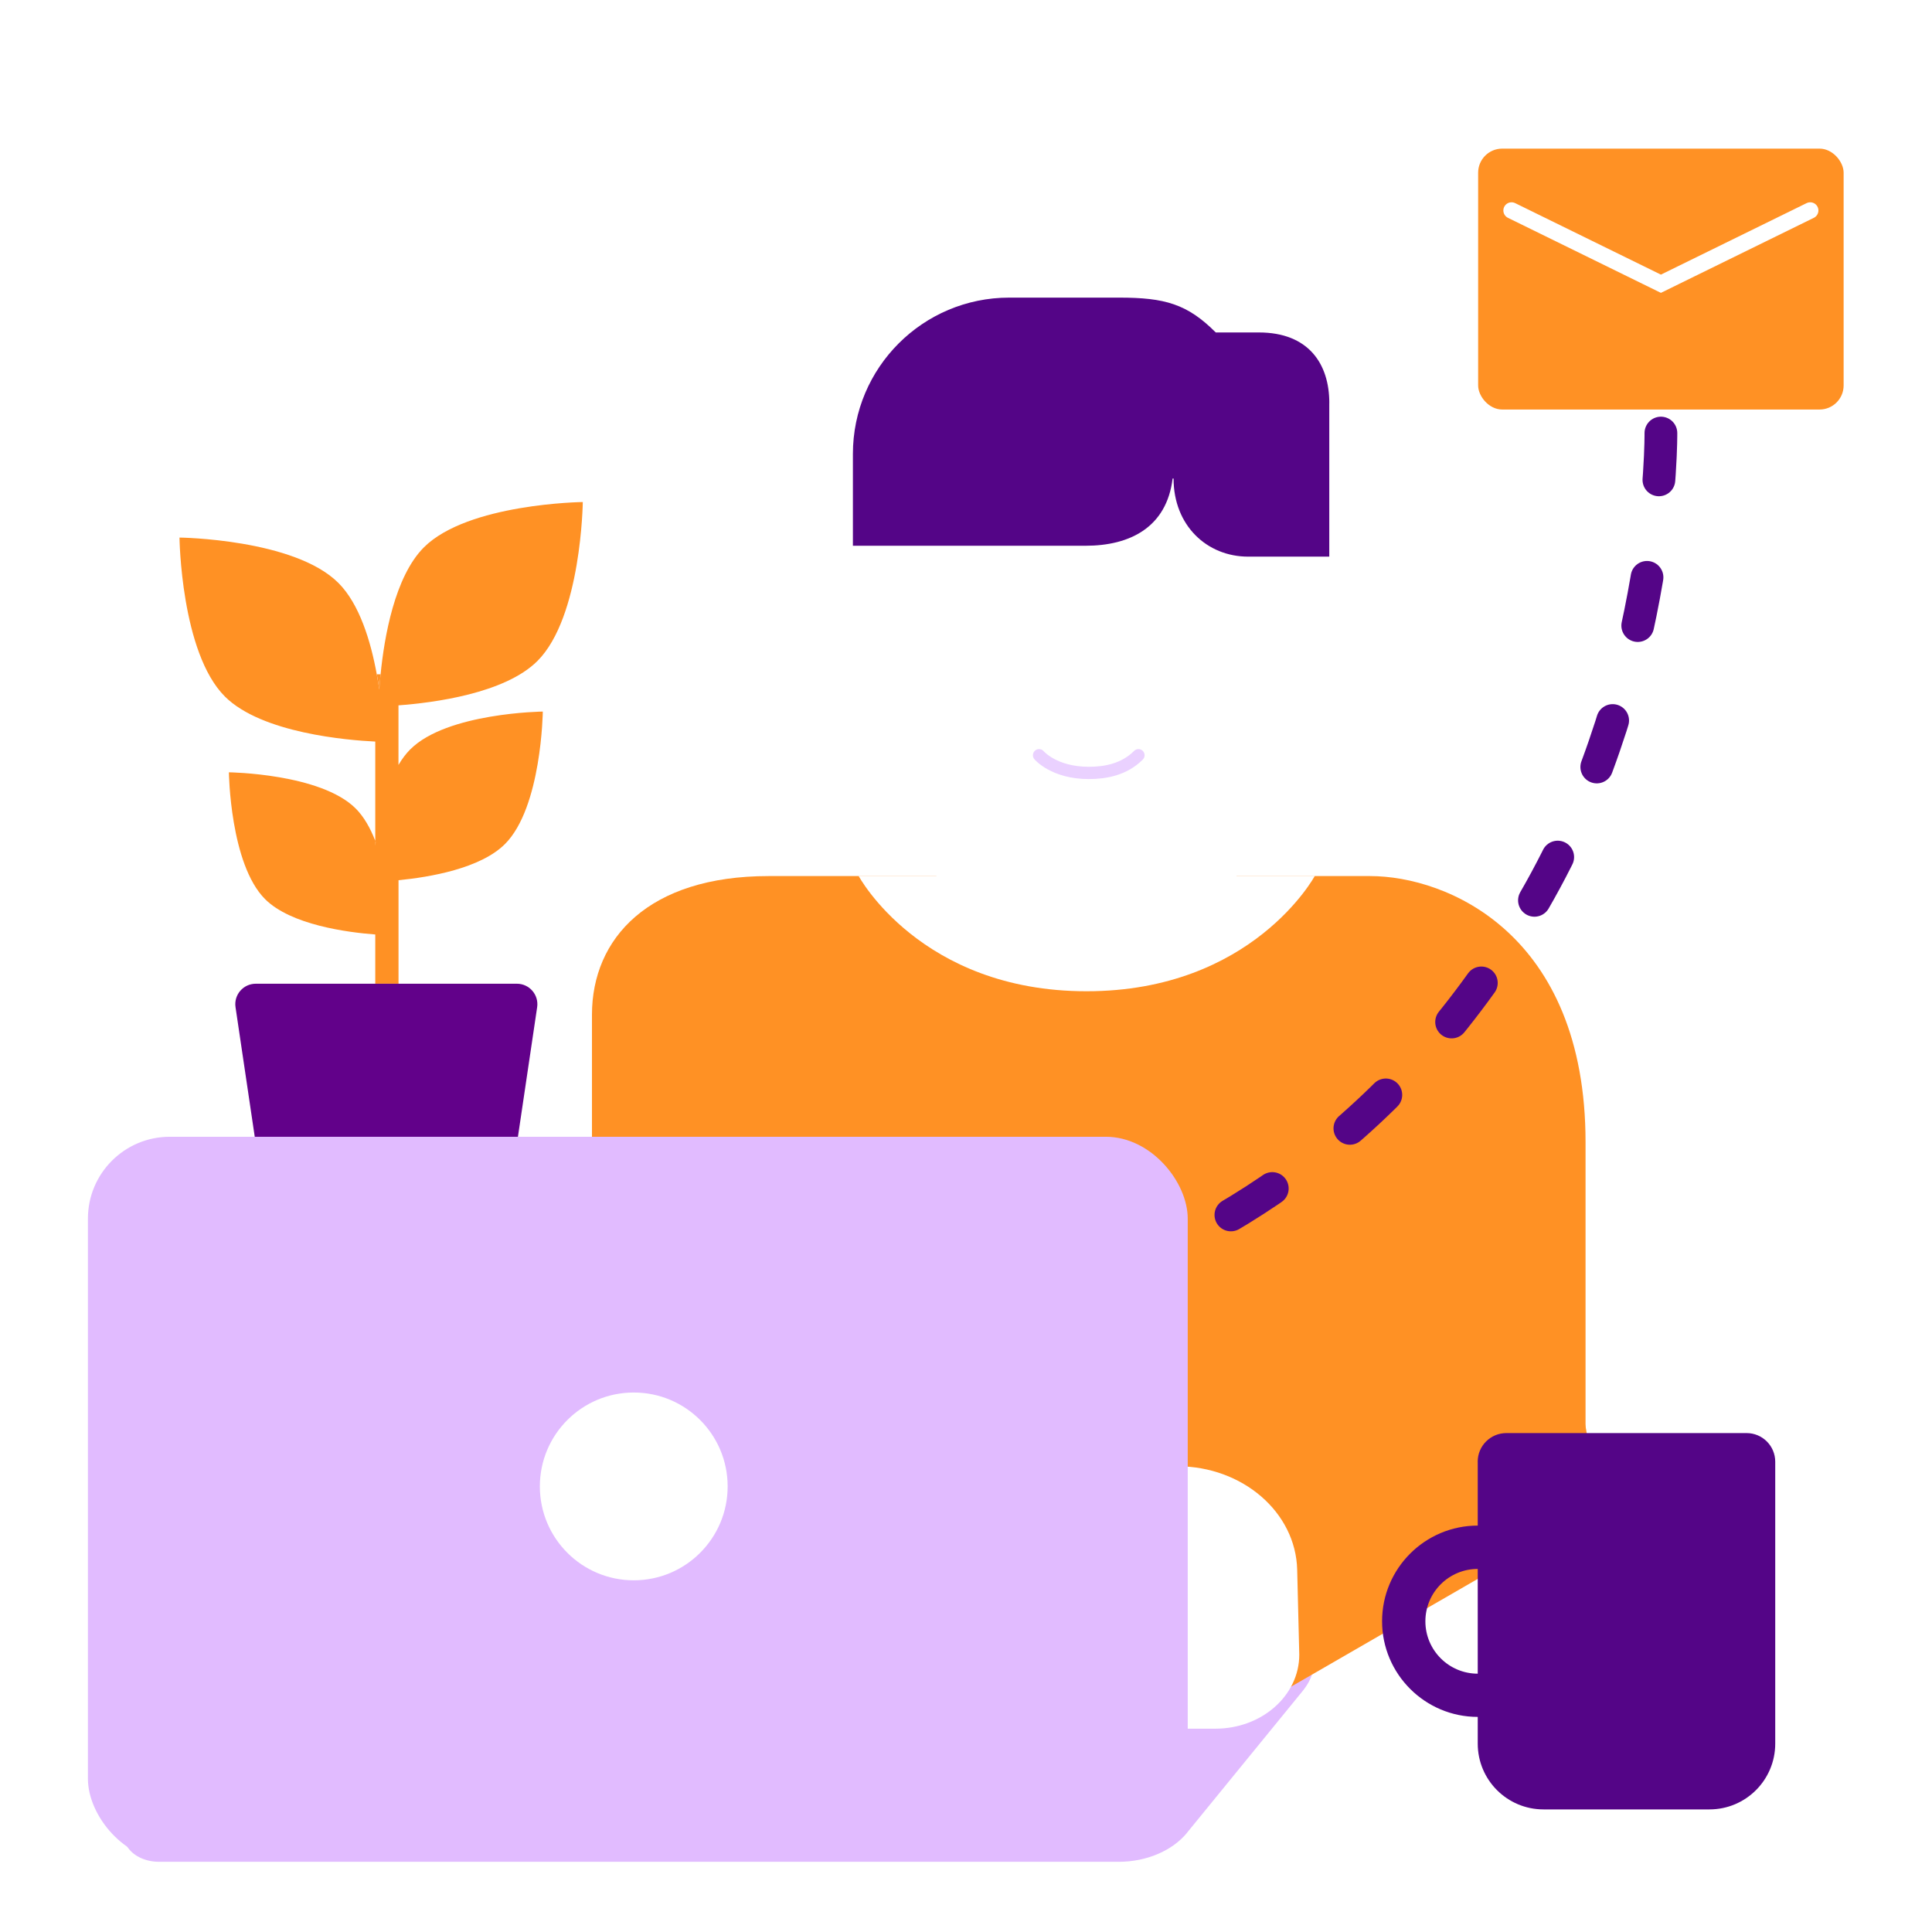
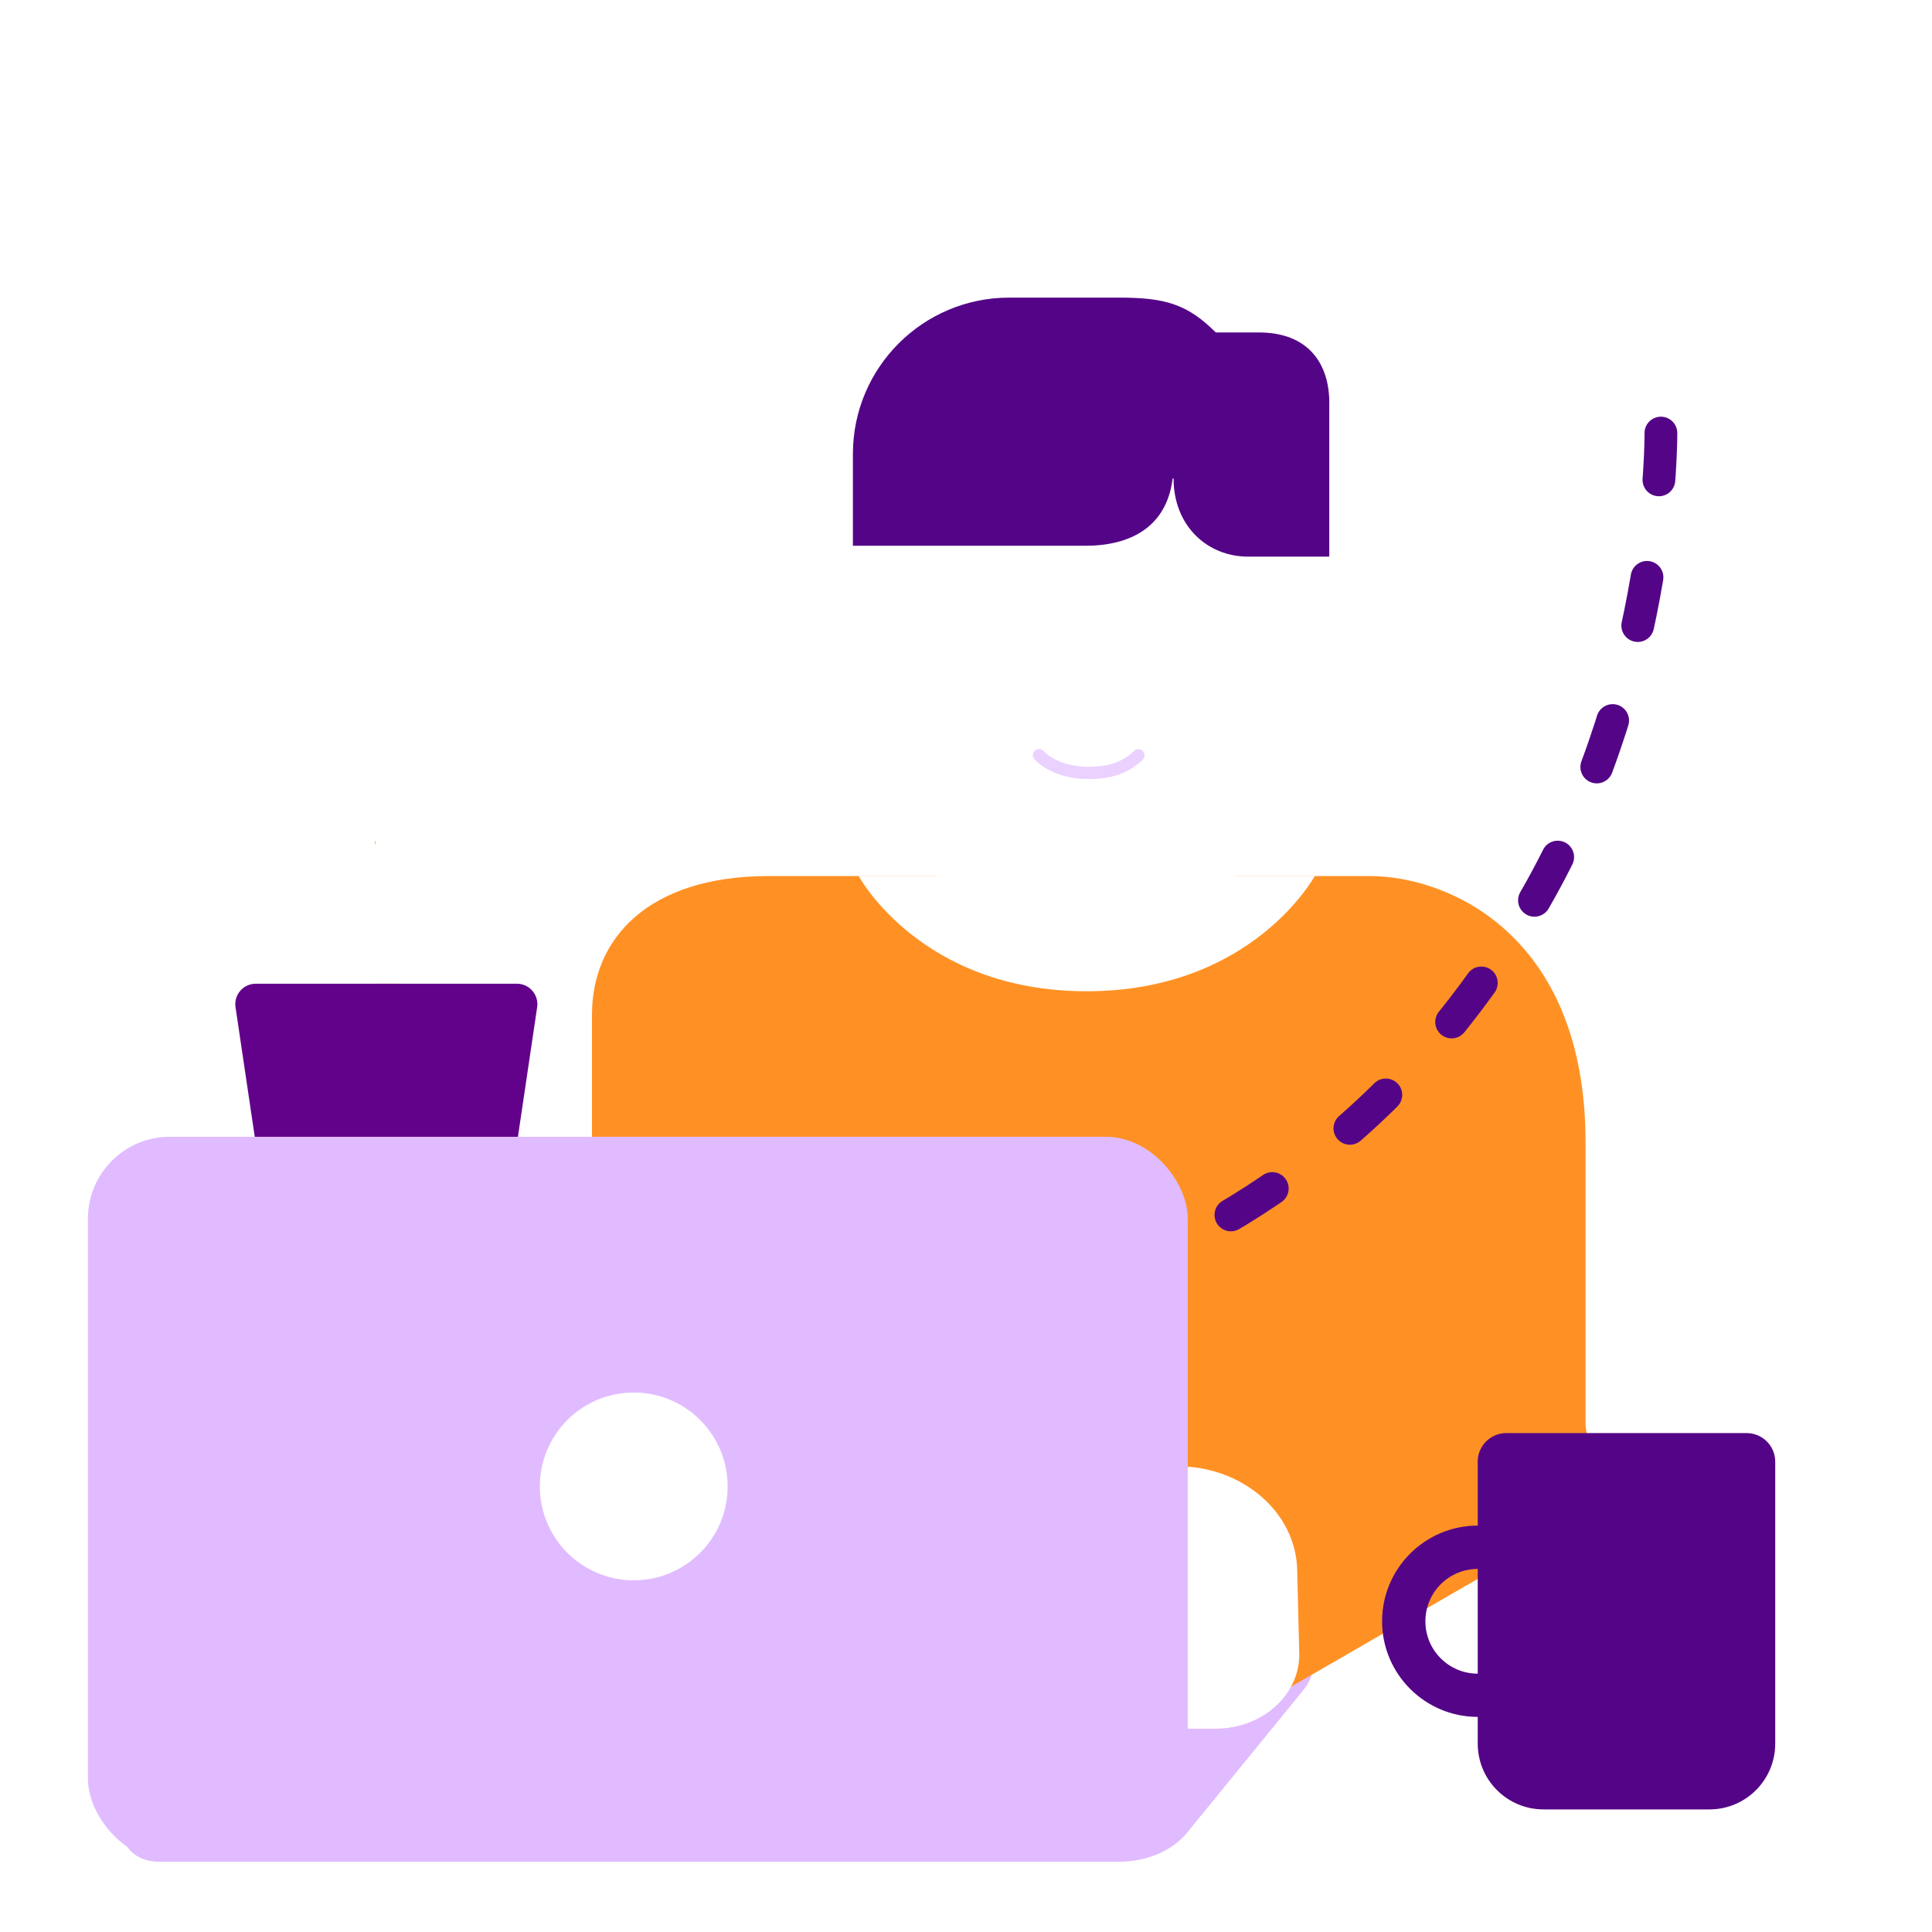
<svg xmlns="http://www.w3.org/2000/svg" id="Iconen-artboards" viewBox="0 0 472 472">
  <defs>
    <style>
      .cls-1, .cls-2, .cls-3, .cls-4 {
        fill: none;
      }

      .cls-5 {
        filter: url(#drop-shadow-13);
      }

      .cls-5, .cls-6, .cls-7, .cls-8 {
        fill: #fff;
      }

      .cls-6 {
        filter: url(#drop-shadow-18);
      }

      .cls-7 {
        filter: url(#drop-shadow-17);
      }

      .cls-9 {
        fill: #62018a;
      }

      .cls-10 {
        filter: url(#drop-shadow-16);
      }

      .cls-10, .cls-11, .cls-12 {
        fill: #ff9124;
      }

      .cls-11 {
        filter: url(#drop-shadow-12);
      }

      .cls-2 {
        stroke: #ead1ff;
        stroke-width: 3px;
      }

      .cls-2, .cls-3, .cls-4 {
        stroke-linecap: round;
        stroke-miterlimit: 10;
      }

      .cls-13 {
        filter: url(#drop-shadow-11);
      }

      .cls-3 {
        stroke: #fff;
        stroke-width: 4px;
      }

      .cls-14, .cls-15, .cls-16 {
        fill: #540587;
      }

      .cls-15 {
        filter: url(#drop-shadow-19);
      }

      .cls-16 {
        filter: url(#drop-shadow-14);
      }

      .cls-4 {
        stroke: #540587;
        stroke-dasharray: 12 24;
        stroke-width: 8px;
      }

      .cls-17 {
        filter: url(#drop-shadow-10);
      }

      .cls-17, .cls-18 {
        fill: #e1bbff;
      }

      .cls-18 {
        filter: url(#drop-shadow-15);
      }
    </style>
    <filter id="drop-shadow-10" x="21.05" y="392.22" width="309.12" height="72" filterUnits="userSpaceOnUse">
      <feOffset dx="1" dy="3" />
      <feGaussianBlur result="blur" stdDeviation="3" />
      <feFlood flood-color="#000" flood-opacity=".3" />
      <feComposite in2="blur" operator="in" />
      <feComposite in="SourceGraphic" />
    </filter>
    <filter id="drop-shadow-11" x="34.49" y="113.34" width="117.6" height="197.76" filterUnits="userSpaceOnUse">
      <feOffset dx="3" dy="4" />
      <feGaussianBlur result="blur-2" stdDeviation="3" />
      <feFlood flood-color="#000" flood-opacity=".3" />
      <feComposite in2="blur-2" operator="in" />
      <feComposite in="SourceGraphic" />
    </filter>
    <filter id="drop-shadow-12" x="268.25" y="313.98" width="131.04" height="110.88" filterUnits="userSpaceOnUse">
      <feOffset dx="2" dy="1" />
      <feGaussianBlur result="blur-3" stdDeviation="3" />
      <feFlood flood-color="#000" flood-opacity=".3" />
      <feComposite in2="blur-3" operator="in" />
      <feComposite in="SourceGraphic" />
    </filter>
    <filter id="drop-shadow-13" x="252.05" y="352.02" width="71.52" height="76.32" filterUnits="userSpaceOnUse">
      <feOffset dx="1" dy="2" />
      <feGaussianBlur result="blur-4" stdDeviation="2" />
      <feFlood flood-color="#000" flood-opacity=".3" />
      <feComposite in2="blur-4" operator="in" />
      <feComposite in="SourceGraphic" />
    </filter>
    <filter id="drop-shadow-14" x="325.25" y="337.86" width="120.48" height="116.64" filterUnits="userSpaceOnUse">
      <feOffset dx="3" dy="3" />
      <feGaussianBlur result="blur-5" stdDeviation="4" />
      <feFlood flood-color="#000" flood-opacity=".3" />
      <feComposite in2="blur-5" operator="in" />
      <feComposite in="SourceGraphic" />
    </filter>
    <filter id="drop-shadow-15" x="9.41" y="265.38" width="292.8" height="201.6" filterUnits="userSpaceOnUse">
      <feOffset dx="1" dy="3" />
      <feGaussianBlur result="blur-6" stdDeviation="4" />
      <feFlood flood-color="#000" flood-opacity=".35" />
      <feComposite in2="blur-6" operator="in" />
      <feComposite in="SourceGraphic" />
    </filter>
    <filter id="drop-shadow-16" x="354.77" y="29.94" width="101.76" height="76.32" filterUnits="userSpaceOnUse">
      <feOffset dx="0" dy=".5" />
      <feGaussianBlur result="blur-7" stdDeviation="2" />
      <feFlood flood-color="#000" flood-opacity=".25" />
      <feComposite in2="blur-7" operator="in" />
      <feComposite in="SourceGraphic" />
    </filter>
    <filter id="drop-shadow-17" x="189.41" y="74.34" width="159.36" height="153.12" filterUnits="userSpaceOnUse">
      <feOffset dx="3" dy="5" />
      <feGaussianBlur result="blur-8" stdDeviation="4" />
      <feFlood flood-color="#000" flood-opacity=".3" />
      <feComposite in2="blur-8" operator="in" />
      <feComposite in="SourceGraphic" />
    </filter>
    <filter id="drop-shadow-18" x="250.67" y="157.2" width="30.72" height="23.04" filterUnits="userSpaceOnUse">
      <feOffset dx="0" dy="2" />
      <feGaussianBlur result="blur-9" stdDeviation="1.5" />
      <feFlood flood-color="#000" flood-opacity=".2" />
      <feComposite in2="blur-9" operator="in" />
      <feComposite in="SourceGraphic" />
    </filter>
    <filter id="drop-shadow-19" x="199.04" y="63.33" width="134.88" height="82.08" filterUnits="userSpaceOnUse">
      <feOffset dx="0" dy="3.03" />
      <feGaussianBlur result="blur-10" stdDeviation="3.03" />
      <feFlood flood-color="#000" flood-opacity=".3" />
      <feComposite in2="blur-10" operator="in" />
      <feComposite in="SourceGraphic" />
    </filter>
  </defs>
  <path class="cls-17" d="M289.03,444.73c-3.61,4.43-9.94,7.12-16.74,7.12H37.91c-6.74,0-10.89-5.49-7.39-9.79l25.95-31.82c5.21-6.39,16.38-11.56,24.95-11.56h229.64c8.57,0,11.3,5.18,6.09,11.56l-28.13,34.48Z" />
  <g class="cls-13">
    <path class="cls-12" d="M88.79,201.7c-.04.28-.07.56-.11.83v-1.13c.05.1.08.19.11.29Z" />
-     <path class="cls-12" d="M89.99,160.74c-.15,1.38-.25,2.62-.32,3.7-.17-1.2-.37-2.44-.61-3.7h.93Z" />
    <rect class="cls-12" x="88.68" y="236.33" width="5.68" height=".54" />
-     <path class="cls-12" d="M97.24,179.07c8.96-8.96,32.37-9.23,32.37-9.23,0,0-.28,23.4-9.24,32.36-5.98,5.99-18.41,8.1-26.01,8.84v25.29h-5.68v-12.03c-6.86-.52-20.62-2.34-26.92-8.64-8.57-8.57-8.84-30.98-8.84-30.98,0,0,22.4.27,30.98,8.84,2.02,2.02,3.58,4.81,4.78,7.89v1.13c.04-.27.07-.55.11-.83-.03-.1-.06-.19-.11-.29v-24.25c-6.7-.32-27.76-2.04-36.74-11.01-10.76-10.75-11.09-38.83-11.09-38.83,0,0,28.08.33,38.83,11.09,5.14,5.14,7.9,14.23,9.37,22.33.24,1.26.43,2.49.61,3.7.07-1.07.17-2.32.32-3.7.9-9.12,3.45-23.88,10.57-31.02,10.75-10.75,38.83-11.08,38.83-11.08,0,0-.33,28.08-11.08,38.83-7.96,7.96-25.42,10.21-33.95,10.84v14.56c.84-1.43,1.8-2.72,2.88-3.81Z" />
    <path class="cls-12" d="M88.79,201.7c-.04.28-.07.56-.11.83v-1.13c.05.1.08.19.11.29Z" />
    <path class="cls-9" d="M128.23,242.06l-8.23,55.48h-57.23l-8.23-55.48c-.45-3.02,1.89-5.73,4.95-5.73h63.79c3.05,0,5.39,2.71,4.95,5.73Z" />
  </g>
  <path class="cls-12" d="M144.62,364.99v-117.07c0-18.72,13.88-33.89,43.14-33.89h146.97c18.72,0,52.63,14.04,52.63,65.03v85.93s-242.75,0-242.75,0Z" />
  <path class="cls-4" d="M197.9,325.24s114.25,6.77,178.31-107.63c30.17-53.88,29.56-111.81,29.56-111.81" />
-   <path class="cls-1" d="M208.39,210.96s26.52,23.36,65.67,12" />
  <path class="cls-11" d="M333.53,308.76h2.24c15.39,0,27.89,12.49,27.89,27.89v73.21c0,6.46-5.25,11.71-11.71,11.71h-34.6c-6.46,0-11.71-5.25-11.71-11.71v-73.21c0-15.39,12.49-27.89,27.89-27.89Z" transform="translate(483.56 -107.24) rotate(60)" />
  <path class="cls-5" d="M295.93,420.33h-17.58c-11.32,0-20.49-8.1-20.49-18.08l-.49-19.63c-.36-14.49,12.85-26.4,29.27-26.4h0c15.92,0,28.92,11.23,29.27,25.27l.51,20.76c0,9.99-9.17,18.08-20.49,18.08Z" />
  <path class="cls-16" d="M358.02,354.11v15.6c-12.89,0-23.37,10.48-23.37,23.37s10.48,23.37,23.37,23.37v6.53c0,8.88,7.19,16.07,16.07,16.07h40.54c8.88,0,16.07-7.19,16.07-16.07v-68.87c0-3.87-3.13-7-7-7h-58.69c-3.87,0-7,3.13-7,7ZM345.23,393.09c0-7.06,5.74-12.79,12.79-12.79v25.59c-7.06,0-12.79-5.74-12.79-12.79Z" />
  <g>
    <rect class="cls-18" x="20.48" y="274.72" width="268.69" height="176.85" rx="20" ry="20" />
    <circle class="cls-8" cx="154.83" cy="363.14" r="22.94" />
  </g>
-   <path class="cls-14" d="M345.58,113.51c0,.07,0,.14,0,.2" />
  <g>
-     <rect class="cls-10" x="361.12" y="35.81" width="89.29" height="63.74" rx="5.88" ry="5.88" />
    <polyline class="cls-3" points="369.28 51.42 405.77 69.32 442.25 51.42" />
  </g>
  <path class="cls-8" d="M321.22,213.99s-15.21,28.18-55.78,28.18-55.68-28.18-55.68-28.18h19.01v-37.11h73.32v37.11h19.12Z" />
  <path class="cls-7" d="M333.53,147.28c0-7.18-4.21-13.1-9.69-14.09-5.33-29.52-29.1-51.79-57.62-51.79s-51.43,21.48-57.31,50.21c-6.14,2.55-10.46,8.6-10.46,15.66s4.69,13.6,11.24,15.94c6.96,27.03,29.62,46.85,56.53,46.85s50.56-20.68,56.97-48.6c5.79-.62,10.34-6.73,10.34-14.19Z" />
  <path class="cls-6" d="M256.7,163c-2.75,2.67-1.44,8.44,3.91,9.82,5.35,1.38,11.91.33,14.66-2.35,2.75-2.67,1.44-8.44-3.91-9.82-5.35-1.38-11.91-.33-14.66,2.35Z" />
  <path class="cls-2" d="M253.85,184.51s3.63,4.32,12.14,4.32c4.09,0,8.65-.83,12.14-4.32" />
  <path class="cls-15" d="M324.76,95.42c0-9.52-5.03-17.23-17.23-17.23h-10.51c-6.96-6.96-12.43-8.51-23.61-8.51h-26.85c-21.09,0-38.19,17.1-38.19,38.19v22.43h56.85c10.85,0,19.8-4.51,21.26-16.42h.23c0,11.48,8.16,19.08,18.23,19.08h19.81v-37.53Z" />
</svg>